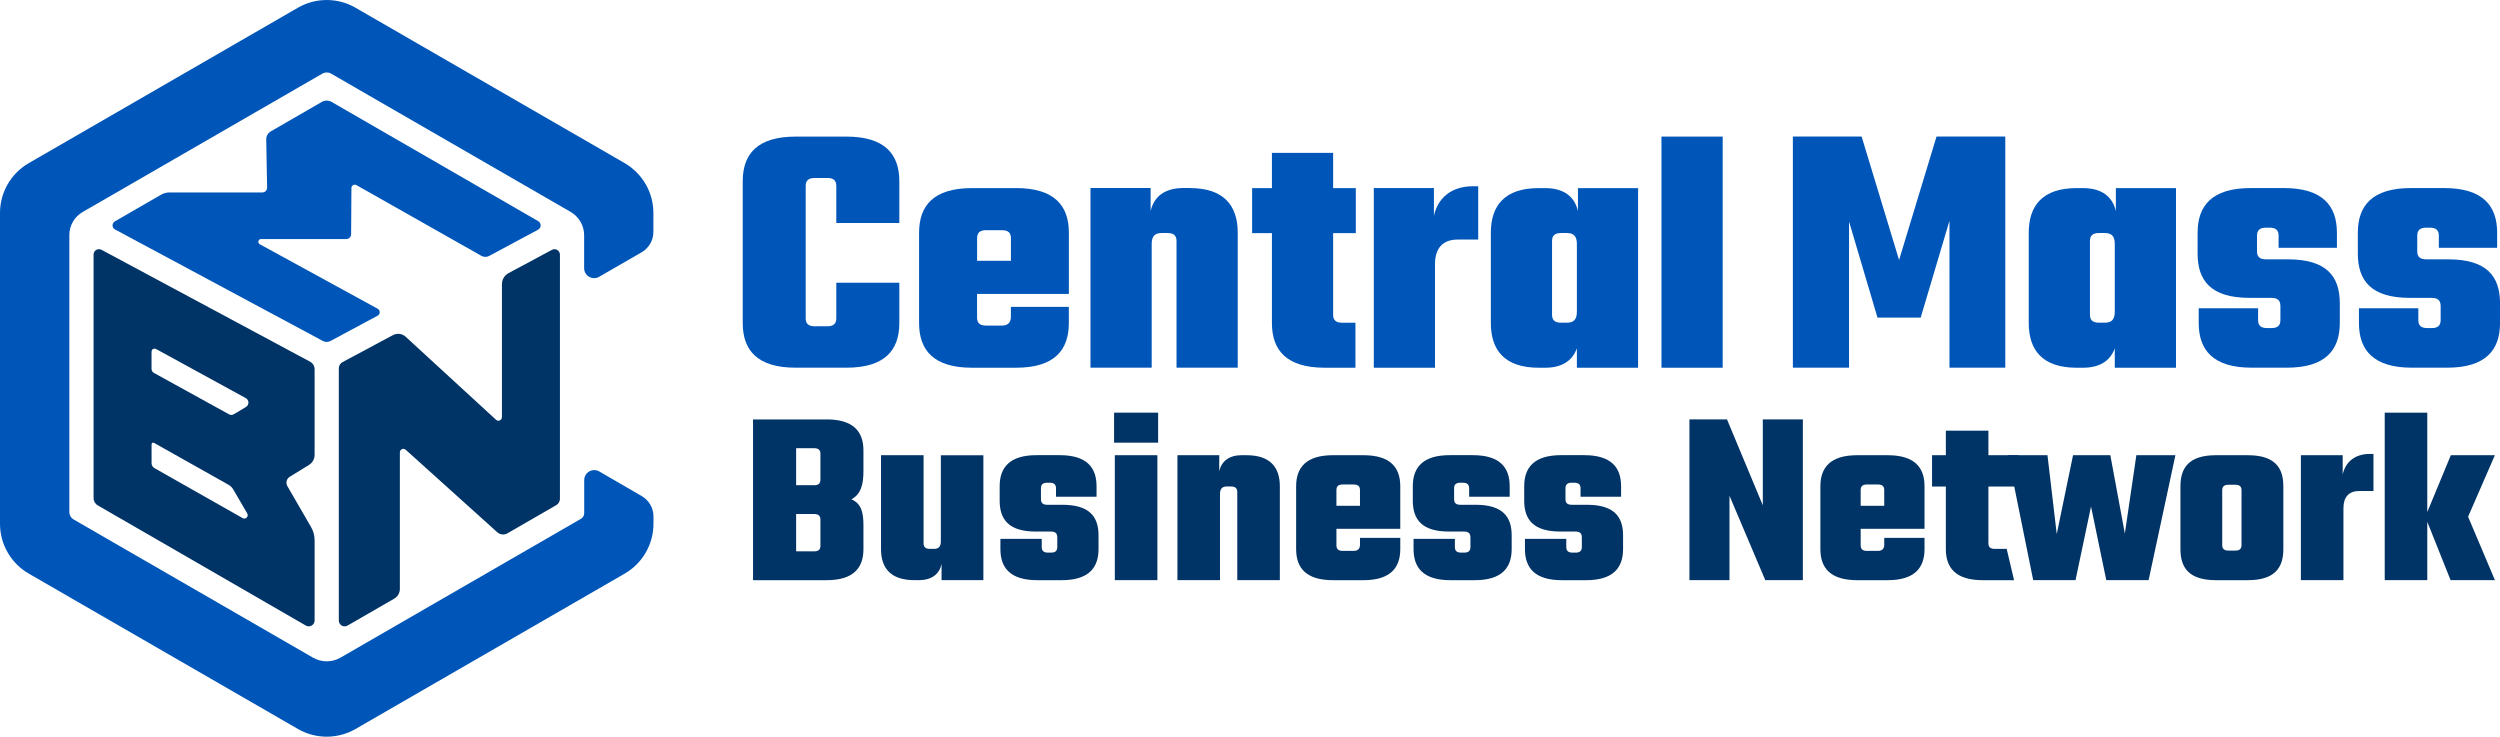
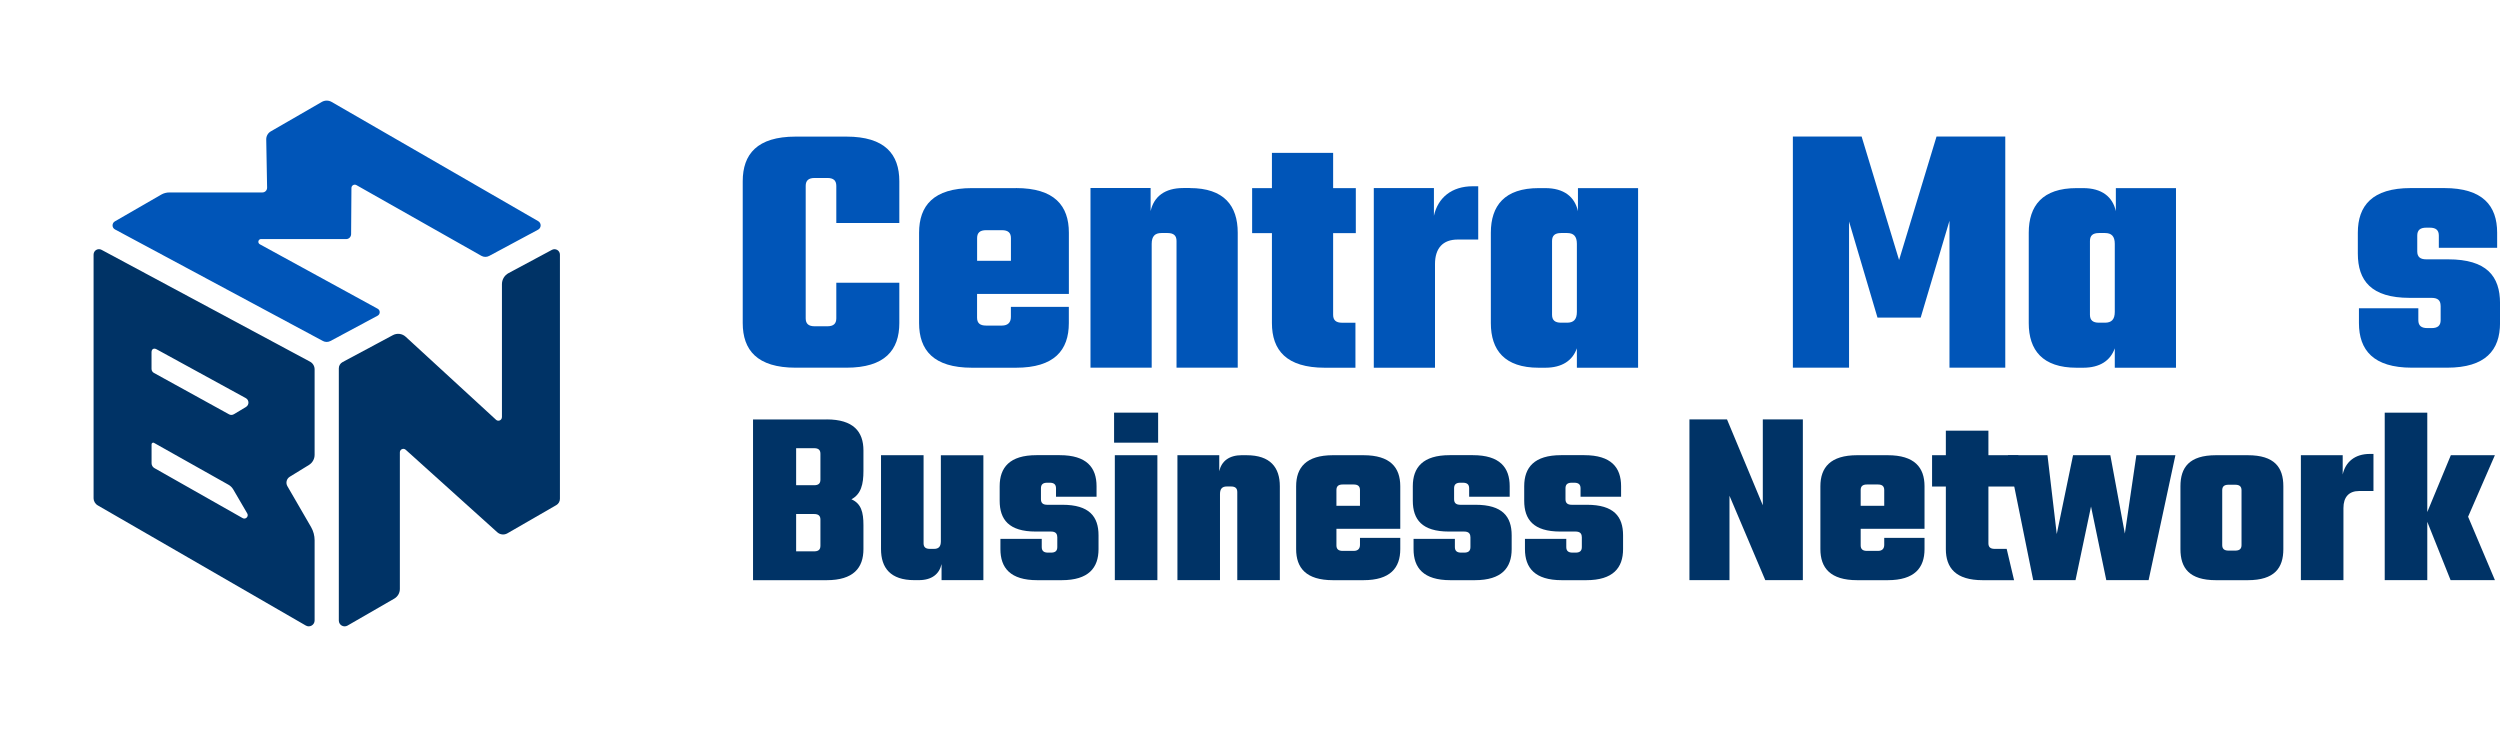
<svg xmlns="http://www.w3.org/2000/svg" id="a" width="606.15" height="178.61" viewBox="0 0 606.15 178.61">
  <path d="M202.77,54.06v-8.99c0-1.31-.7-1.92-2.18-1.92h-3.06c-1.48,0-2.18.61-2.18,1.92v32.12c0,1.31.7,1.92,2.18,1.92h3.06c1.48,0,2.18-.61,2.18-1.92v-8.64h15.28v9.78c0,6.55-3.49,10.82-12.83,10.82h-12.31c-9.34,0-12.83-4.28-12.83-10.82v-34.39c0-6.55,3.49-10.82,12.83-10.82h12.31c9.34,0,12.83,4.28,12.83,10.82v10.13h-15.28Z" fill="#0055b8" />
  <path d="M246.33,45.6c9.34,0,12.83,4.28,12.83,10.82v14.84h-22.26v5.76c0,1.31.7,1.92,2.18,1.92h3.84c1.48,0,2.18-.79,2.18-2.09v-2.44h14.05v3.93c0,6.55-3.49,10.82-12.83,10.82h-10.65c-9.34,0-12.83-4.28-12.83-10.82v-21.91c0-6.55,3.49-10.82,12.83-10.82h10.65ZM245.11,63.23v-5.5c0-1.31-.7-1.92-2.18-1.92h-3.84c-1.48,0-2.18.61-2.18,1.92v5.5h8.21Z" fill="#0055b8" />
  <path d="M288.49,45.6c8.29,0,11.61,4.28,11.61,10.82v32.73h-14.84v-30.73c0-1.31-.7-1.92-2.18-1.92h-1.48c-1.57,0-2.36.79-2.36,2.62v30.03h-14.84v-43.56h14.58v5.59c.79-3.49,3.4-5.59,7.94-5.59h1.57Z" fill="#0055b8" />
  <path d="M323.23,56.51v19.82c0,1.31.7,1.92,2.18,1.92h3.23v10.91h-7.42c-9.34,0-12.83-4.28-12.83-10.82v-21.82h-4.8v-10.91h4.8v-8.55h14.84v8.55h5.5v10.91h-5.5Z" fill="#0055b8" />
  <path d="M358.41,45.16v12.92h-4.98c-3.58,0-5.5,2.09-5.5,5.94v25.14h-14.84v-43.56h14.58v6.72c.96-4.36,4.28-7.16,9.43-7.16h1.31Z" fill="#0055b8" />
  <path d="M397.17,45.6v43.56h-14.84v-4.71c-1.05,2.97-3.58,4.71-7.68,4.71h-1.57c-8.29,0-11.61-4.28-11.61-10.82v-21.91c0-6.55,3.32-10.82,11.61-10.82h1.57c4.54,0,7.16,2.1,7.94,5.59v-5.59h14.58ZM379.97,78.24c1.57,0,2.36-.79,2.36-2.62v-16.5c0-1.83-.79-2.62-2.36-2.62h-1.48c-1.48,0-2.18.61-2.18,1.92v17.9c0,1.31.7,1.92,2.18,1.92h1.48Z" fill="#0055b8" />
-   <path d="M402.84,89.16v-56.04h14.84v56.04h-14.84Z" fill="#0055b8" />
  <path d="M455.22,77.02l-6.9-23.31v35.44h-13.62v-56.04h16.67l9.08,29.94,9.08-29.94h16.67v56.04h-13.53v-35.62l-6.98,23.48h-10.48Z" fill="#0055b8" />
  <path d="M527.59,45.6v43.56h-14.84v-4.71c-1.05,2.97-3.58,4.71-7.68,4.71h-1.57c-8.29,0-11.61-4.28-11.61-10.82v-21.91c0-6.55,3.32-10.82,11.61-10.82h1.57c4.54,0,7.16,2.1,7.94,5.59v-5.59h14.58ZM510.39,78.24c1.57,0,2.36-.79,2.36-2.62v-16.5c0-1.83-.79-2.62-2.36-2.62h-1.48c-1.48,0-2.18.61-2.18,1.92v17.9c0,1.31.7,1.92,2.18,1.92h1.48Z" fill="#0055b8" />
-   <path d="M552.9,74.14c0-1.31-.7-1.92-2.18-1.92h-5.32c-9.34,0-12.57-4.19-12.57-10.74v-5.06c0-6.55,3.49-10.82,12.83-10.82h8.12c9.34,0,12.83,4.28,12.83,10.82v3.67h-14.14v-2.97c0-1.31-.7-1.92-2.18-1.92h-.87c-1.48,0-2.18.61-2.18,1.92v3.84c0,1.31.7,1.92,2.18,1.92h5.32c9.34,0,12.57,4.1,12.57,10.65v4.8c0,6.55-3.49,10.82-12.83,10.82h-8.55c-9.34,0-12.83-4.28-12.83-10.82v-3.58h14.4v2.88c0,1.31.7,1.92,2.18,1.92h1.05c1.48,0,2.18-.61,2.18-1.92v-3.49Z" fill="#0055b8" />
  <path d="M591.75,74.14c0-1.31-.7-1.92-2.18-1.92h-5.32c-9.34,0-12.57-4.19-12.57-10.74v-5.06c0-6.55,3.49-10.82,12.83-10.82h8.12c9.34,0,12.83,4.28,12.83,10.82v3.67h-14.14v-2.97c0-1.31-.7-1.92-2.18-1.92h-.87c-1.48,0-2.18.61-2.18,1.92v3.84c0,1.31.7,1.92,2.18,1.92h5.32c9.34,0,12.57,4.1,12.57,10.65v4.8c0,6.55-3.49,10.82-12.83,10.82h-8.55c-9.34,0-12.83-4.28-12.83-10.82v-3.58h14.4v2.88c0,1.31.7,1.92,2.18,1.92h1.05c1.48,0,2.18-.61,2.18-1.92v-3.49Z" fill="#0055b8" />
  <path d="M200.43,101.69c6.5,0,8.92,2.97,8.92,7.53v4.98c0,3.16-.55,5.59-2.91,6.86,2.37,1.03,2.91,3.16,2.91,6.25v5.83c0,4.55-2.43,7.53-8.92,7.53h-17.85v-38.97h17.85ZM198.92,110.01c0-.91-.49-1.34-1.52-1.34h-4.37v8.98h4.37c1.03,0,1.52-.42,1.52-1.34v-6.31ZM198.92,125.97c0-.91-.49-1.34-1.52-1.34h-4.37v9.05h4.37c1.03,0,1.52-.42,1.52-1.34v-6.37Z" fill="#036" />
  <path d="M238.43,110.37v30.29h-10.14v-3.89c-.55,2.43-2.37,3.89-5.52,3.89h-1.09c-5.77,0-8.07-2.97-8.07-7.53v-22.76h10.32v21.37c0,.91.49,1.34,1.52,1.34h1.03c1.09,0,1.64-.55,1.64-1.82v-20.88h10.32Z" fill="#036" />
  <path d="M256.34,130.22c0-.91-.49-1.34-1.52-1.34h-3.7c-6.5,0-8.74-2.91-8.74-7.47v-3.52c0-4.55,2.43-7.53,8.92-7.53h5.65c6.5,0,8.92,2.97,8.92,7.53v2.55h-9.83v-2.06c0-.91-.49-1.34-1.52-1.34h-.61c-1.03,0-1.52.42-1.52,1.34v2.67c0,.91.49,1.34,1.52,1.34h3.7c6.5,0,8.74,2.85,8.74,7.41v3.34c0,4.55-2.43,7.53-8.92,7.53h-5.95c-6.5,0-8.92-2.97-8.92-7.53v-2.49h10.02v2c0,.91.49,1.34,1.52,1.34h.73c1.03,0,1.52-.42,1.52-1.34v-2.43Z" fill="#036" />
  <path d="M270.12,100.05h10.68v7.28h-10.68v-7.28ZM270.3,140.66v-30.29h10.32v30.29h-10.32Z" fill="#036" />
  <path d="M302.24,110.37c5.77,0,8.07,2.97,8.07,7.53v22.76h-10.32v-21.37c0-.91-.49-1.34-1.52-1.34h-1.03c-1.09,0-1.64.55-1.64,1.82v20.88h-10.32v-30.29h10.14v3.89c.55-2.43,2.37-3.89,5.52-3.89h1.09Z" fill="#036" />
  <path d="M330.59,110.37c6.5,0,8.92,2.97,8.92,7.53v10.32h-15.48v4.01c0,.91.49,1.34,1.52,1.34h2.67c1.03,0,1.52-.55,1.52-1.46v-1.7h9.77v2.73c0,4.55-2.43,7.53-8.92,7.53h-7.41c-6.5,0-8.92-2.97-8.92-7.53v-15.24c0-4.55,2.43-7.53,8.92-7.53h7.41ZM329.74,122.63v-3.82c0-.91-.49-1.34-1.52-1.34h-2.67c-1.03,0-1.52.42-1.52,1.34v3.82h5.71Z" fill="#036" />
  <path d="M356.51,130.22c0-.91-.49-1.34-1.52-1.34h-3.7c-6.5,0-8.74-2.91-8.74-7.47v-3.52c0-4.55,2.43-7.53,8.92-7.53h5.65c6.5,0,8.92,2.97,8.92,7.53v2.55h-9.83v-2.06c0-.91-.49-1.34-1.52-1.34h-.61c-1.03,0-1.52.42-1.52,1.34v2.67c0,.91.49,1.34,1.52,1.34h3.7c6.5,0,8.74,2.85,8.74,7.41v3.34c0,4.55-2.43,7.53-8.92,7.53h-5.95c-6.5,0-8.92-2.97-8.92-7.53v-2.49h10.02v2c0,.91.49,1.34,1.52,1.34h.73c1.03,0,1.52-.42,1.52-1.34v-2.43Z" fill="#036" />
  <path d="M383.52,130.22c0-.91-.49-1.34-1.52-1.34h-3.7c-6.5,0-8.74-2.91-8.74-7.47v-3.52c0-4.55,2.43-7.53,8.92-7.53h5.65c6.5,0,8.92,2.97,8.92,7.53v2.55h-9.83v-2.06c0-.91-.49-1.34-1.52-1.34h-.61c-1.03,0-1.52.42-1.52,1.34v2.67c0,.91.49,1.34,1.52,1.34h3.7c6.5,0,8.74,2.85,8.74,7.41v3.34c0,4.55-2.43,7.53-8.92,7.53h-5.95c-6.5,0-8.92-2.97-8.92-7.53v-2.49h10.02v2c0,.91.49,1.34,1.52,1.34h.73c1.03,0,1.52-.42,1.52-1.34v-2.43Z" fill="#036" />
  <path d="M437.12,101.69v38.97h-9.11l-8.68-20.46v20.46h-9.71v-38.97h9.11l8.68,20.82v-20.82h9.71Z" fill="#036" />
  <path d="M457.7,110.37c6.5,0,8.92,2.97,8.92,7.53v10.32h-15.48v4.01c0,.91.49,1.34,1.52,1.34h2.67c1.03,0,1.52-.55,1.52-1.46v-1.7h9.77v2.73c0,4.55-2.43,7.53-8.92,7.53h-7.41c-6.5,0-8.92-2.97-8.92-7.53v-15.24c0-4.55,2.43-7.53,8.92-7.53h7.41ZM456.85,122.63v-3.82c0-.91-.49-1.34-1.52-1.34h-2.67c-1.03,0-1.52.42-1.52,1.34v3.82h5.71Z" fill="#036" />
  <path d="M482.11,117.96v13.78c0,.91.49,1.34,1.52,1.34h2.91l1.79,7.59h-7.62c-6.5,0-8.92-2.97-8.92-7.53v-15.18h-3.34v-7.59h3.34v-5.95h10.32v5.95h7.26v7.59h-7.26Z" fill="#036" />
  <path d="M527.45,110.37l-6.5,30.29h-10.26l-3.7-17.85-3.76,17.85h-10.26l-6.13-30.29h9.59l2.25,19.12,3.95-19.12h9.04l3.52,19,2.79-19h9.47Z" fill="#036" />
  <path d="M545,110.37c6.5,0,8.62,2.97,8.62,7.53v15.24c0,4.55-2.12,7.53-8.62,7.53h-7.71c-6.5,0-8.62-2.97-8.62-7.53v-15.24c0-4.55,2.12-7.53,8.62-7.53h7.71ZM543.48,118.87c0-.91-.49-1.34-1.52-1.34h-1.64c-1.03,0-1.52.42-1.52,1.34v13.29c0,.91.49,1.34,1.52,1.34h1.64c1.03,0,1.52-.42,1.52-1.34v-13.29Z" fill="#036" />
  <path d="M575.47,110.07v8.98h-3.46c-2.49,0-3.82,1.46-3.82,4.13v17.48h-10.32v-30.29h10.14v4.67c.67-3.04,2.97-4.98,6.56-4.98h.91Z" fill="#036" />
  <path d="M598.42,125.3l6.5,15.36h-10.75l-5.65-14.14v14.14h-10.32v-40.61h10.32v24.1l5.71-13.78h10.68l-6.5,14.93Z" fill="#036" />
-   <path d="M140.82,125.81l-58.26,33.64c-2.07,1.19-4.62,1.19-6.68,0l-58.01-33.49c-.66-.38-1.06-1.08-1.06-1.84V56.99c0-2.3,1.23-4.43,3.22-5.58l58.13-33.56c.66-.38,1.47-.38,2.12,0l58.08,33.53c2.02,1.17,3.27,3.33,3.27,5.67v7.96c0,1.87,2.02,3.04,3.64,2.1l10.31-5.95c1.76-1.02,2.84-2.89,2.84-4.93v-4.6c0-4.99-2.66-9.59-6.98-12.09l-1.42-.82L87.61,2.69l-1.42-.82c-4.32-2.49-9.64-2.49-13.96,0l-1.42.82L8.4,38.73l-1.42.82c-4.32,2.49-6.98,7.1-6.98,12.09v75.35c0,4.99,2.66,9.59,6.98,12.09l1.42.82,62.42,36.03,1.42.82c4.32,2.49,9.64,2.49,13.96,0l1.42-.82,62.42-36.03,1.42-.82c4.32-2.49,6.98-7.1,6.98-12.09v-1.78c0-2.03-1.08-3.9-2.83-4.92l-10.31-5.98c-1.62-.94-3.65.23-3.65,2.1v8c0,.58-.31,1.11-.81,1.4Z" fill="#0055b8" />
  <path d="M63.33,57.97h20.6c.66,0,1.19-.53,1.2-1.19l.08-11.2c0-.62.67-1,1.21-.7l30.3,17.15c.58.33,1.3.34,1.89.02l11.85-6.36c.82-.44.84-1.6.03-2.07l-50.09-28.91c-.73-.42-1.64-.42-2.37,0l-12.37,7.14c-.7.4-1.12,1.15-1.11,1.96l.21,11.69c.01.64-.5,1.16-1.14,1.16h-22.55c-.7,0-1.39.18-1.99.53l-11.23,6.48c-.76.44-.75,1.55.03,1.96l50.42,27.05c.56.3,1.24.3,1.81,0l11.45-6.14c.67-.36.68-1.33,0-1.69l-28.57-15.63c-.61-.34-.38-1.27.32-1.27ZM40,46.75h0s0,0,0,0h0Z" fill="#0055b8" />
  <polygon points="40 46.75 40.01 46.75 40.01 46.75 40 46.75" fill="#231f20" />
  <path d="M22.68,120.75c0,.74.39,1.42,1.03,1.79l13.03,7.52,37.41,21.61c.94.55,2.13-.14,2.13-1.23v-19.44c0-1.13-.3-2.24-.86-3.21l-5.74-9.91c-.46-.8-.2-1.81.58-2.29l4.64-2.85c.86-.53,1.38-1.46,1.38-2.46v-20.74c0-.77-.43-1.49-1.11-1.85l-50.55-27.12c-.88-.47-1.93.16-1.93,1.16v59.03ZM37.95,84.68l21.65,11.85c.83.46.86,1.65.04,2.14l-2.95,1.77c-.35.21-.79.22-1.15.02l-18.23-10.05c-.35-.19-.57-.57-.57-.97v-4.04c0-.76.55-1.08,1.21-.72ZM37.33,107.37l18.05,10.15c.49.27.89.67,1.18,1.16l3.39,5.81c.42.73-.39,1.55-1.12,1.13l-21.4-12.13c-.42-.24-.68-.69-.68-1.17v-4.6c0-.3.33-.5.59-.35Z" fill="#036" />
  <path d="M121.69,101.15c0,.74-.88,1.13-1.42.63l-21.91-20.13c-.84-.78-2.09-.93-3.1-.39l-12.21,6.54c-.55.3-.9.87-.9,1.5v61.16c0,1.08,1.17,1.76,2.11,1.22l11.34-6.54c.83-.48,1.35-1.37,1.35-2.33v-33.13c0-.74.87-1.12,1.42-.63l22.2,20c.68.61,1.67.71,2.45.26l11.86-6.84c.55-.32.88-.9.88-1.53v-59.2c0-1-1.06-1.63-1.94-1.16l-10.52,5.64c-.99.53-1.6,1.56-1.6,2.68v32.26Z" fill="#036" />
</svg>